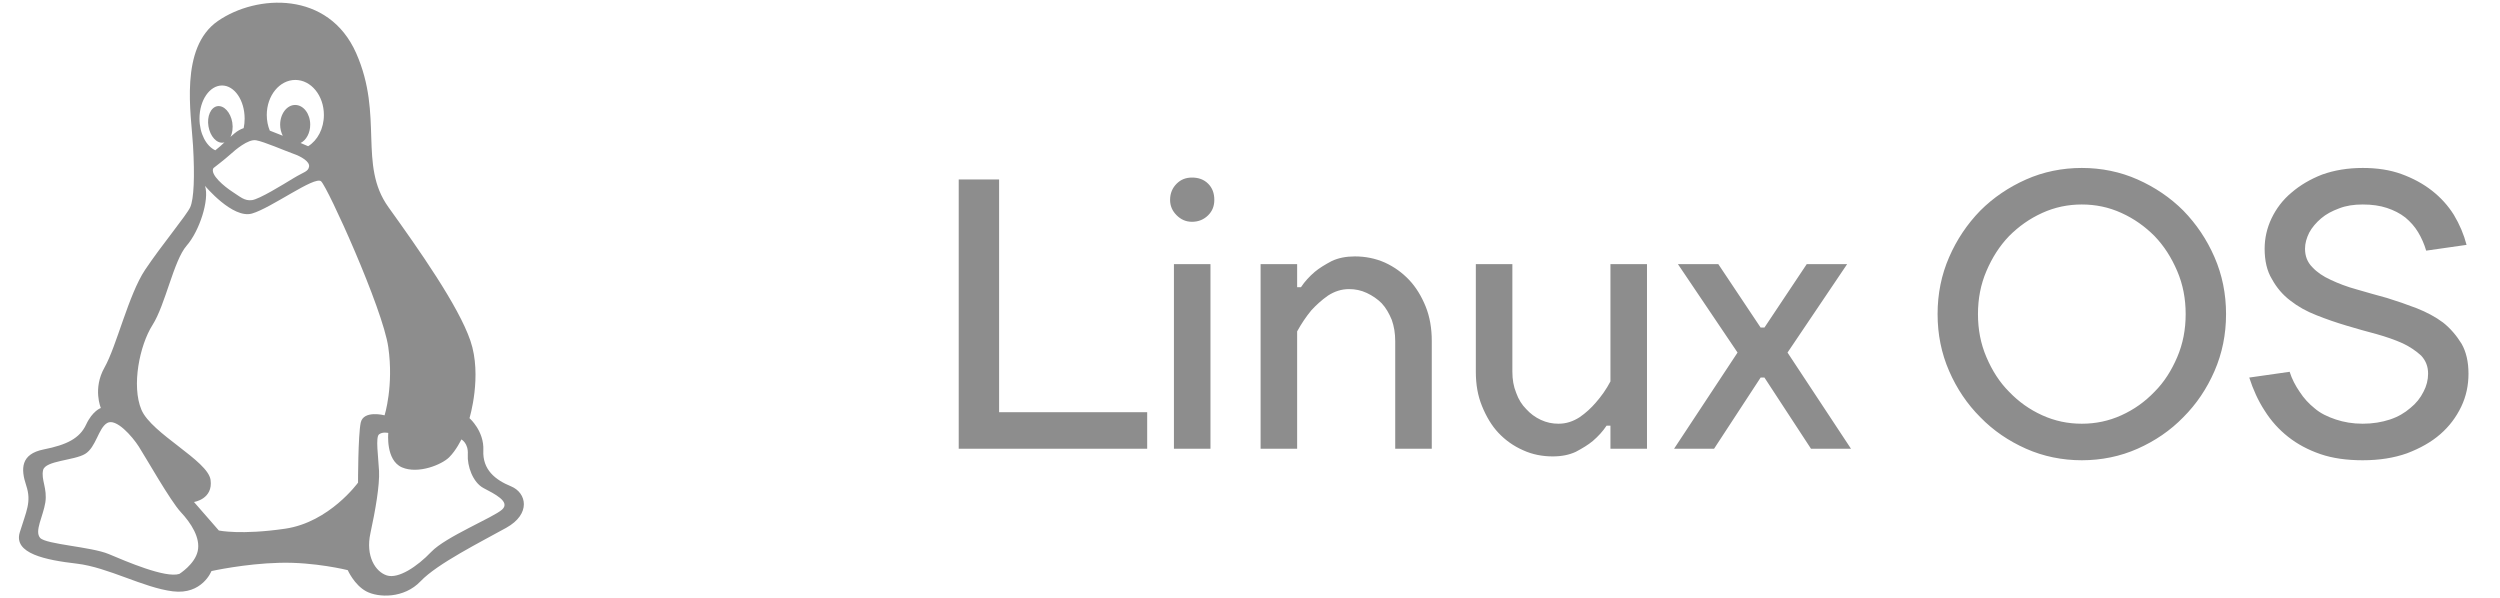
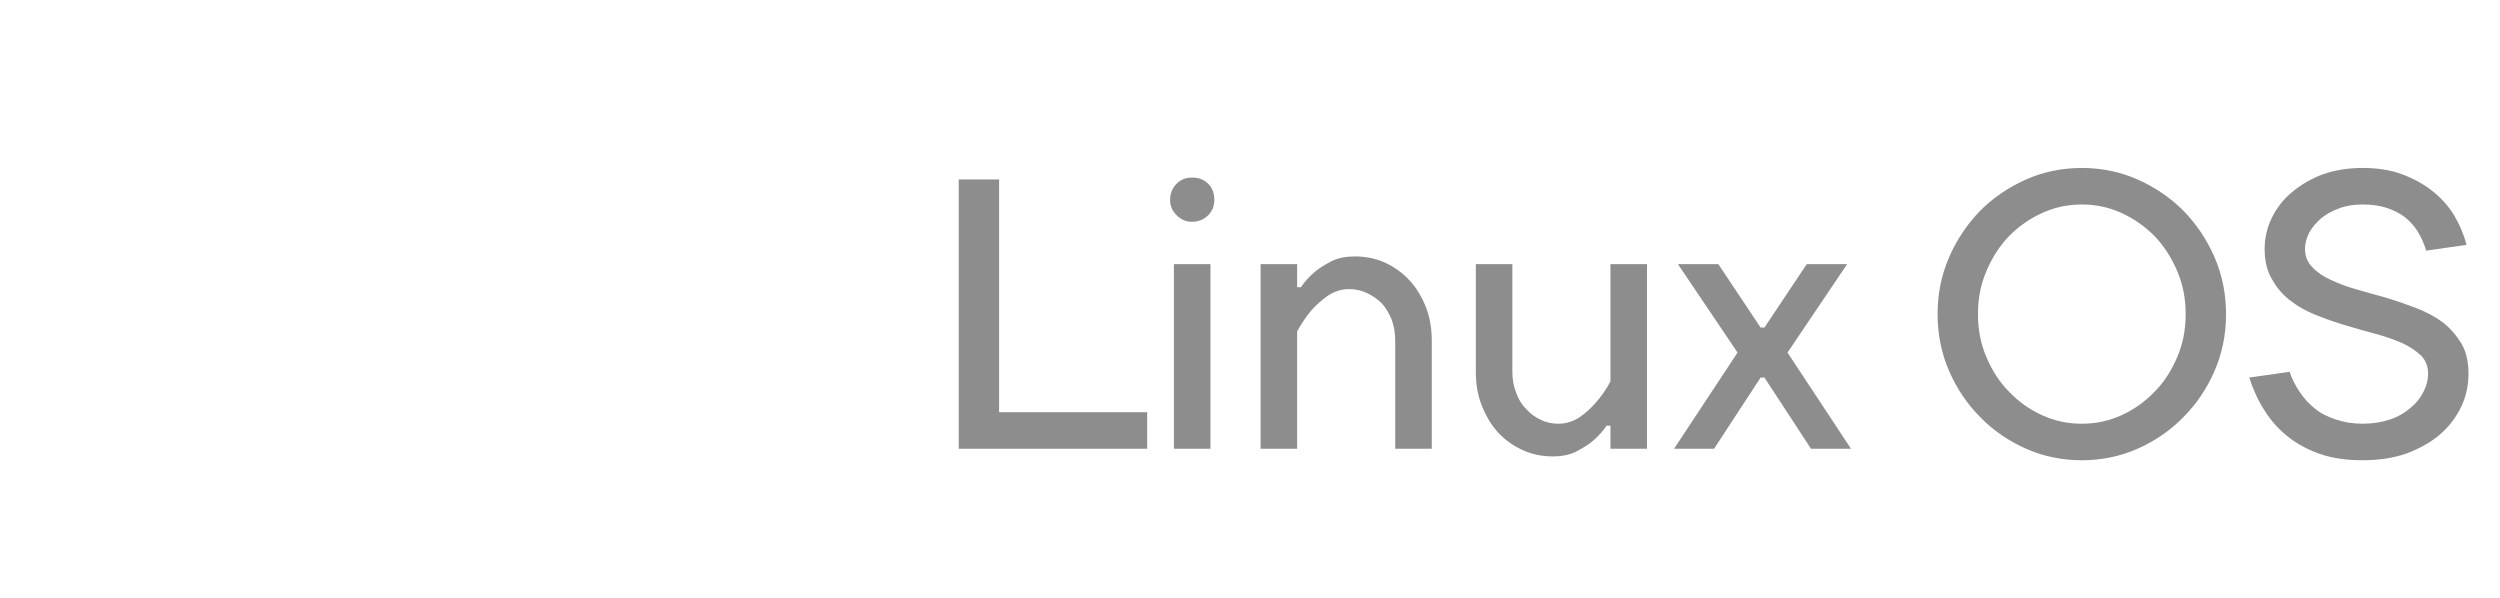
<svg xmlns="http://www.w3.org/2000/svg" width="117" height="28" viewBox="0 0 117 28" fill="none">
-   <path d="M23.915 22.76C23.181 22.459 22.577 21.985 22.62 21.078C22.663 20.171 21.972 19.57 21.972 19.57C21.972 19.57 22.577 17.586 22.015 15.947C21.455 14.306 19.6 11.677 18.177 9.693C16.756 7.708 17.963 5.421 16.67 2.49C15.375 -0.442 12.012 -0.27 10.2 0.981C8.387 2.23 8.948 5.335 9.033 6.804C9.12 8.269 9.072 9.313 8.905 9.692C8.735 10.071 7.569 11.462 6.791 12.626C6.015 13.789 5.455 16.205 4.892 17.197C4.331 18.189 4.72 19.094 4.72 19.094C4.72 19.094 4.331 19.222 4.029 19.873C3.727 20.517 3.124 20.819 2.046 21.033C0.967 21.248 0.967 21.941 1.226 22.718C1.485 23.492 1.227 23.926 0.925 24.916C0.623 25.905 2.132 26.209 3.598 26.379C5.065 26.553 6.704 27.502 8.085 27.674C9.463 27.847 9.896 26.726 9.896 26.726C9.896 26.726 11.448 26.379 13.086 26.339C14.726 26.295 16.275 26.683 16.275 26.683C16.275 26.683 16.578 27.373 17.138 27.674C17.7 27.976 18.907 28.02 19.683 27.203C20.461 26.381 22.531 25.348 23.694 24.7C24.861 24.051 24.648 23.06 23.915 22.76ZM13.821 3.741C14.561 3.741 15.158 4.475 15.158 5.379C15.158 6.021 14.858 6.574 14.421 6.843C14.309 6.795 14.192 6.745 14.068 6.692C14.331 6.561 14.518 6.226 14.518 5.835C14.518 5.325 14.203 4.912 13.813 4.912C13.428 4.912 13.111 5.327 13.111 5.835C13.111 6.023 13.157 6.205 13.234 6.353C13.004 6.261 12.792 6.176 12.626 6.113C12.536 5.893 12.485 5.644 12.485 5.379C12.485 4.475 13.082 3.741 13.821 3.741ZM13.725 7.194C14.095 7.322 14.506 7.563 14.464 7.801C14.42 8.04 14.225 8.04 13.725 8.346C13.224 8.649 12.139 9.322 11.791 9.366C11.442 9.41 11.248 9.214 10.878 8.976C10.508 8.737 9.813 8.169 9.988 7.867C9.988 7.867 10.53 7.452 10.768 7.235C11.007 7.017 11.616 6.497 11.986 6.565C12.355 6.628 13.356 7.064 13.725 7.194ZM10.392 4.001C10.975 4.001 11.449 4.695 11.449 5.552C11.449 5.709 11.434 5.855 11.404 5.996C11.262 6.045 11.117 6.123 10.977 6.241C10.911 6.295 10.847 6.351 10.783 6.408C10.876 6.235 10.912 5.989 10.871 5.729C10.793 5.261 10.481 4.92 10.172 4.969C9.864 5.022 9.678 5.443 9.756 5.913C9.835 6.384 10.146 6.725 10.454 6.674C10.472 6.67 10.488 6.665 10.506 6.66C10.355 6.804 10.217 6.929 10.076 7.034C9.649 6.836 9.336 6.247 9.336 5.55C9.336 4.694 9.809 4.001 10.392 4.001ZM9.253 25.793C9.116 26.411 8.392 26.86 8.392 26.86C7.736 27.066 5.911 26.275 5.084 25.928C4.258 25.585 2.155 25.479 1.878 25.173C1.605 24.86 2.016 24.172 2.121 23.519C2.223 22.861 1.915 22.45 2.017 22.001C2.121 21.554 3.465 21.554 3.981 21.245C4.498 20.933 4.601 20.037 5.015 19.797C5.428 19.554 6.186 20.415 6.496 20.9C6.805 21.38 7.977 23.449 8.46 23.965C8.943 24.482 9.391 25.174 9.253 25.793ZM16.881 19.783C16.756 20.39 16.756 22.587 16.756 22.587C16.756 22.587 15.42 24.439 13.347 24.743C11.277 25.046 10.242 24.828 10.242 24.828L9.078 23.493C9.078 23.493 9.982 23.361 9.854 22.456C9.724 21.55 7.095 20.299 6.619 19.177C6.147 18.057 6.534 16.158 7.138 15.209C7.742 14.261 8.128 12.192 8.732 11.5C9.336 10.813 9.809 9.346 9.594 8.698C9.594 8.698 10.887 10.251 11.792 9.994C12.697 9.734 14.727 8.224 15.026 8.484C15.327 8.744 17.915 14.435 18.172 16.247C18.432 18.057 17.999 19.437 17.999 19.437C17.999 19.437 17.009 19.178 16.881 19.783ZM23.5 23.846C23.097 24.215 20.855 25.121 20.183 25.827C19.515 26.527 18.642 27.097 18.107 26.931C17.569 26.762 17.101 26.026 17.336 24.952C17.569 23.882 17.772 22.709 17.739 22.039C17.705 21.368 17.569 20.462 17.739 20.328C17.906 20.197 18.172 20.262 18.172 20.262C18.172 20.262 18.041 21.534 18.81 21.872C19.579 22.203 20.686 21.738 21.021 21.4C21.357 21.067 21.592 20.565 21.592 20.565C21.592 20.565 21.926 20.734 21.893 21.268C21.86 21.804 22.126 22.577 22.631 22.843C23.132 23.108 23.903 23.478 23.5 23.846Z" fill="#8D8D8D" />
  <path d="M46.758 19.29H53.688V21H44.868V8.4H46.758V19.29ZM54.76 9.354C54.76 9.048 54.868 8.796 55.066 8.598C55.264 8.4 55.498 8.31 55.786 8.31C56.092 8.31 56.344 8.4 56.542 8.598C56.74 8.796 56.83 9.048 56.83 9.354C56.83 9.642 56.74 9.876 56.542 10.074C56.344 10.272 56.092 10.38 55.786 10.38C55.498 10.38 55.264 10.272 55.066 10.074C54.868 9.876 54.76 9.642 54.76 9.354ZM56.65 21H54.94V12.36H56.65V21ZM67.007 21H65.296V15.96C65.296 15.6 65.243 15.276 65.135 14.97C65.008 14.664 64.865 14.412 64.666 14.196C64.469 13.998 64.234 13.836 63.965 13.71C63.694 13.584 63.425 13.53 63.136 13.53C62.776 13.53 62.453 13.638 62.147 13.836C61.84 14.052 61.589 14.286 61.373 14.52C61.12 14.826 60.904 15.15 60.706 15.51V21H58.996V12.36H60.706V13.44H60.886C61.066 13.17 61.282 12.936 61.535 12.72C61.751 12.54 62.02 12.378 62.327 12.216C62.633 12.072 62.992 12 63.407 12C63.892 12 64.361 12.09 64.811 12.288C65.243 12.486 65.621 12.756 65.945 13.098C66.269 13.44 66.52 13.854 66.719 14.34C66.916 14.826 67.007 15.366 67.007 15.96V21ZM69.069 12.36H70.779V17.4C70.779 17.76 70.833 18.084 70.959 18.39C71.067 18.696 71.229 18.948 71.427 19.146C71.625 19.362 71.841 19.524 72.111 19.65C72.381 19.776 72.651 19.83 72.939 19.83C73.299 19.83 73.623 19.722 73.929 19.524C74.217 19.326 74.469 19.092 74.685 18.84C74.937 18.552 75.171 18.228 75.369 17.85V12.36H77.079V21H75.369V19.92H75.189C75.009 20.19 74.793 20.424 74.541 20.64C74.325 20.82 74.055 20.982 73.749 21.144C73.443 21.288 73.083 21.36 72.669 21.36C72.183 21.36 71.715 21.27 71.283 21.072C70.833 20.874 70.455 20.604 70.131 20.262C69.807 19.92 69.555 19.488 69.357 19.002C69.159 18.516 69.069 17.994 69.069 17.4V12.36ZM82.576 17.67H82.397L80.219 21H78.347L81.317 16.5L78.526 12.36H80.416L82.397 15.33H82.576L84.556 12.36H86.447L83.656 16.5L86.626 21H84.754L82.576 17.67ZM104.179 14.7C104.179 15.654 103.999 16.536 103.639 17.364C103.279 18.192 102.793 18.912 102.181 19.524C101.569 20.154 100.849 20.64 100.039 21C99.229 21.36 98.347 21.54 97.429 21.54C96.511 21.54 95.629 21.36 94.819 21C94.009 20.64 93.289 20.154 92.677 19.524C92.065 18.912 91.579 18.192 91.219 17.364C90.859 16.536 90.679 15.654 90.679 14.7C90.679 13.746 90.859 12.864 91.219 12.036C91.579 11.208 92.065 10.488 92.677 9.858C93.289 9.246 94.009 8.76 94.819 8.4C95.629 8.04 96.511 7.86 97.429 7.86C98.347 7.86 99.229 8.04 100.039 8.4C100.849 8.76 101.569 9.246 102.181 9.858C102.793 10.488 103.279 11.208 103.639 12.036C103.999 12.864 104.179 13.746 104.179 14.7ZM92.569 14.7C92.569 15.42 92.695 16.086 92.965 16.716C93.235 17.346 93.577 17.886 94.027 18.336C94.477 18.804 94.981 19.164 95.575 19.434C96.169 19.704 96.781 19.83 97.429 19.83C98.077 19.83 98.689 19.704 99.283 19.434C99.877 19.164 100.381 18.804 100.831 18.336C101.281 17.886 101.623 17.346 101.893 16.716C102.163 16.086 102.289 15.42 102.289 14.7C102.289 13.98 102.163 13.314 101.893 12.684C101.623 12.054 101.281 11.514 100.831 11.046C100.381 10.596 99.877 10.236 99.283 9.966C98.689 9.696 98.077 9.57 97.429 9.57C96.781 9.57 96.169 9.696 95.575 9.966C94.981 10.236 94.477 10.596 94.027 11.046C93.577 11.514 93.235 12.054 92.965 12.684C92.695 13.314 92.569 13.98 92.569 14.7ZM113.635 17.49C113.635 17.148 113.527 16.878 113.311 16.644C113.077 16.428 112.789 16.23 112.447 16.068C112.087 15.906 111.673 15.762 111.223 15.636C110.755 15.51 110.287 15.384 109.819 15.24C109.333 15.096 108.865 14.934 108.415 14.754C107.947 14.574 107.533 14.34 107.191 14.07C106.831 13.8 106.543 13.458 106.327 13.062C106.093 12.684 105.985 12.198 105.985 11.64C105.985 11.154 106.093 10.668 106.309 10.218C106.525 9.768 106.831 9.354 107.245 9.012C107.641 8.67 108.127 8.382 108.685 8.166C109.243 7.968 109.873 7.86 110.575 7.86C111.241 7.86 111.853 7.95 112.393 8.148C112.933 8.346 113.401 8.598 113.815 8.922C114.229 9.246 114.571 9.624 114.841 10.056C115.111 10.506 115.309 10.974 115.435 11.46L113.545 11.73C113.455 11.424 113.329 11.136 113.167 10.866C113.005 10.596 112.807 10.38 112.573 10.182C112.321 9.984 112.033 9.84 111.709 9.732C111.385 9.624 111.007 9.57 110.575 9.57C110.161 9.57 109.801 9.624 109.477 9.75C109.135 9.876 108.865 10.02 108.631 10.218C108.397 10.416 108.199 10.65 108.073 10.884C107.947 11.136 107.875 11.388 107.875 11.64C107.875 11.982 107.983 12.27 108.217 12.504C108.433 12.738 108.721 12.936 109.081 13.098C109.423 13.26 109.837 13.422 110.305 13.548C110.755 13.674 111.223 13.818 111.709 13.944C112.177 14.088 112.645 14.25 113.113 14.43C113.563 14.61 113.977 14.826 114.337 15.096C114.679 15.366 114.967 15.708 115.201 16.086C115.417 16.464 115.525 16.932 115.525 17.49C115.525 18.03 115.417 18.552 115.183 19.038C114.949 19.524 114.625 19.956 114.211 20.316C113.779 20.694 113.257 20.982 112.645 21.216C112.033 21.432 111.349 21.54 110.575 21.54C109.837 21.54 109.171 21.45 108.595 21.252C108.019 21.054 107.515 20.784 107.083 20.442C106.651 20.1 106.291 19.704 105.985 19.218C105.679 18.75 105.445 18.228 105.265 17.67L107.155 17.4C107.263 17.742 107.425 18.048 107.623 18.336C107.821 18.642 108.055 18.894 108.325 19.11C108.595 19.344 108.937 19.506 109.315 19.632C109.693 19.758 110.107 19.83 110.575 19.83C111.043 19.83 111.475 19.758 111.853 19.632C112.231 19.506 112.537 19.326 112.807 19.092C113.077 18.876 113.275 18.624 113.419 18.336C113.563 18.066 113.635 17.778 113.635 17.49Z" fill="#8D8D8D" />
</svg>